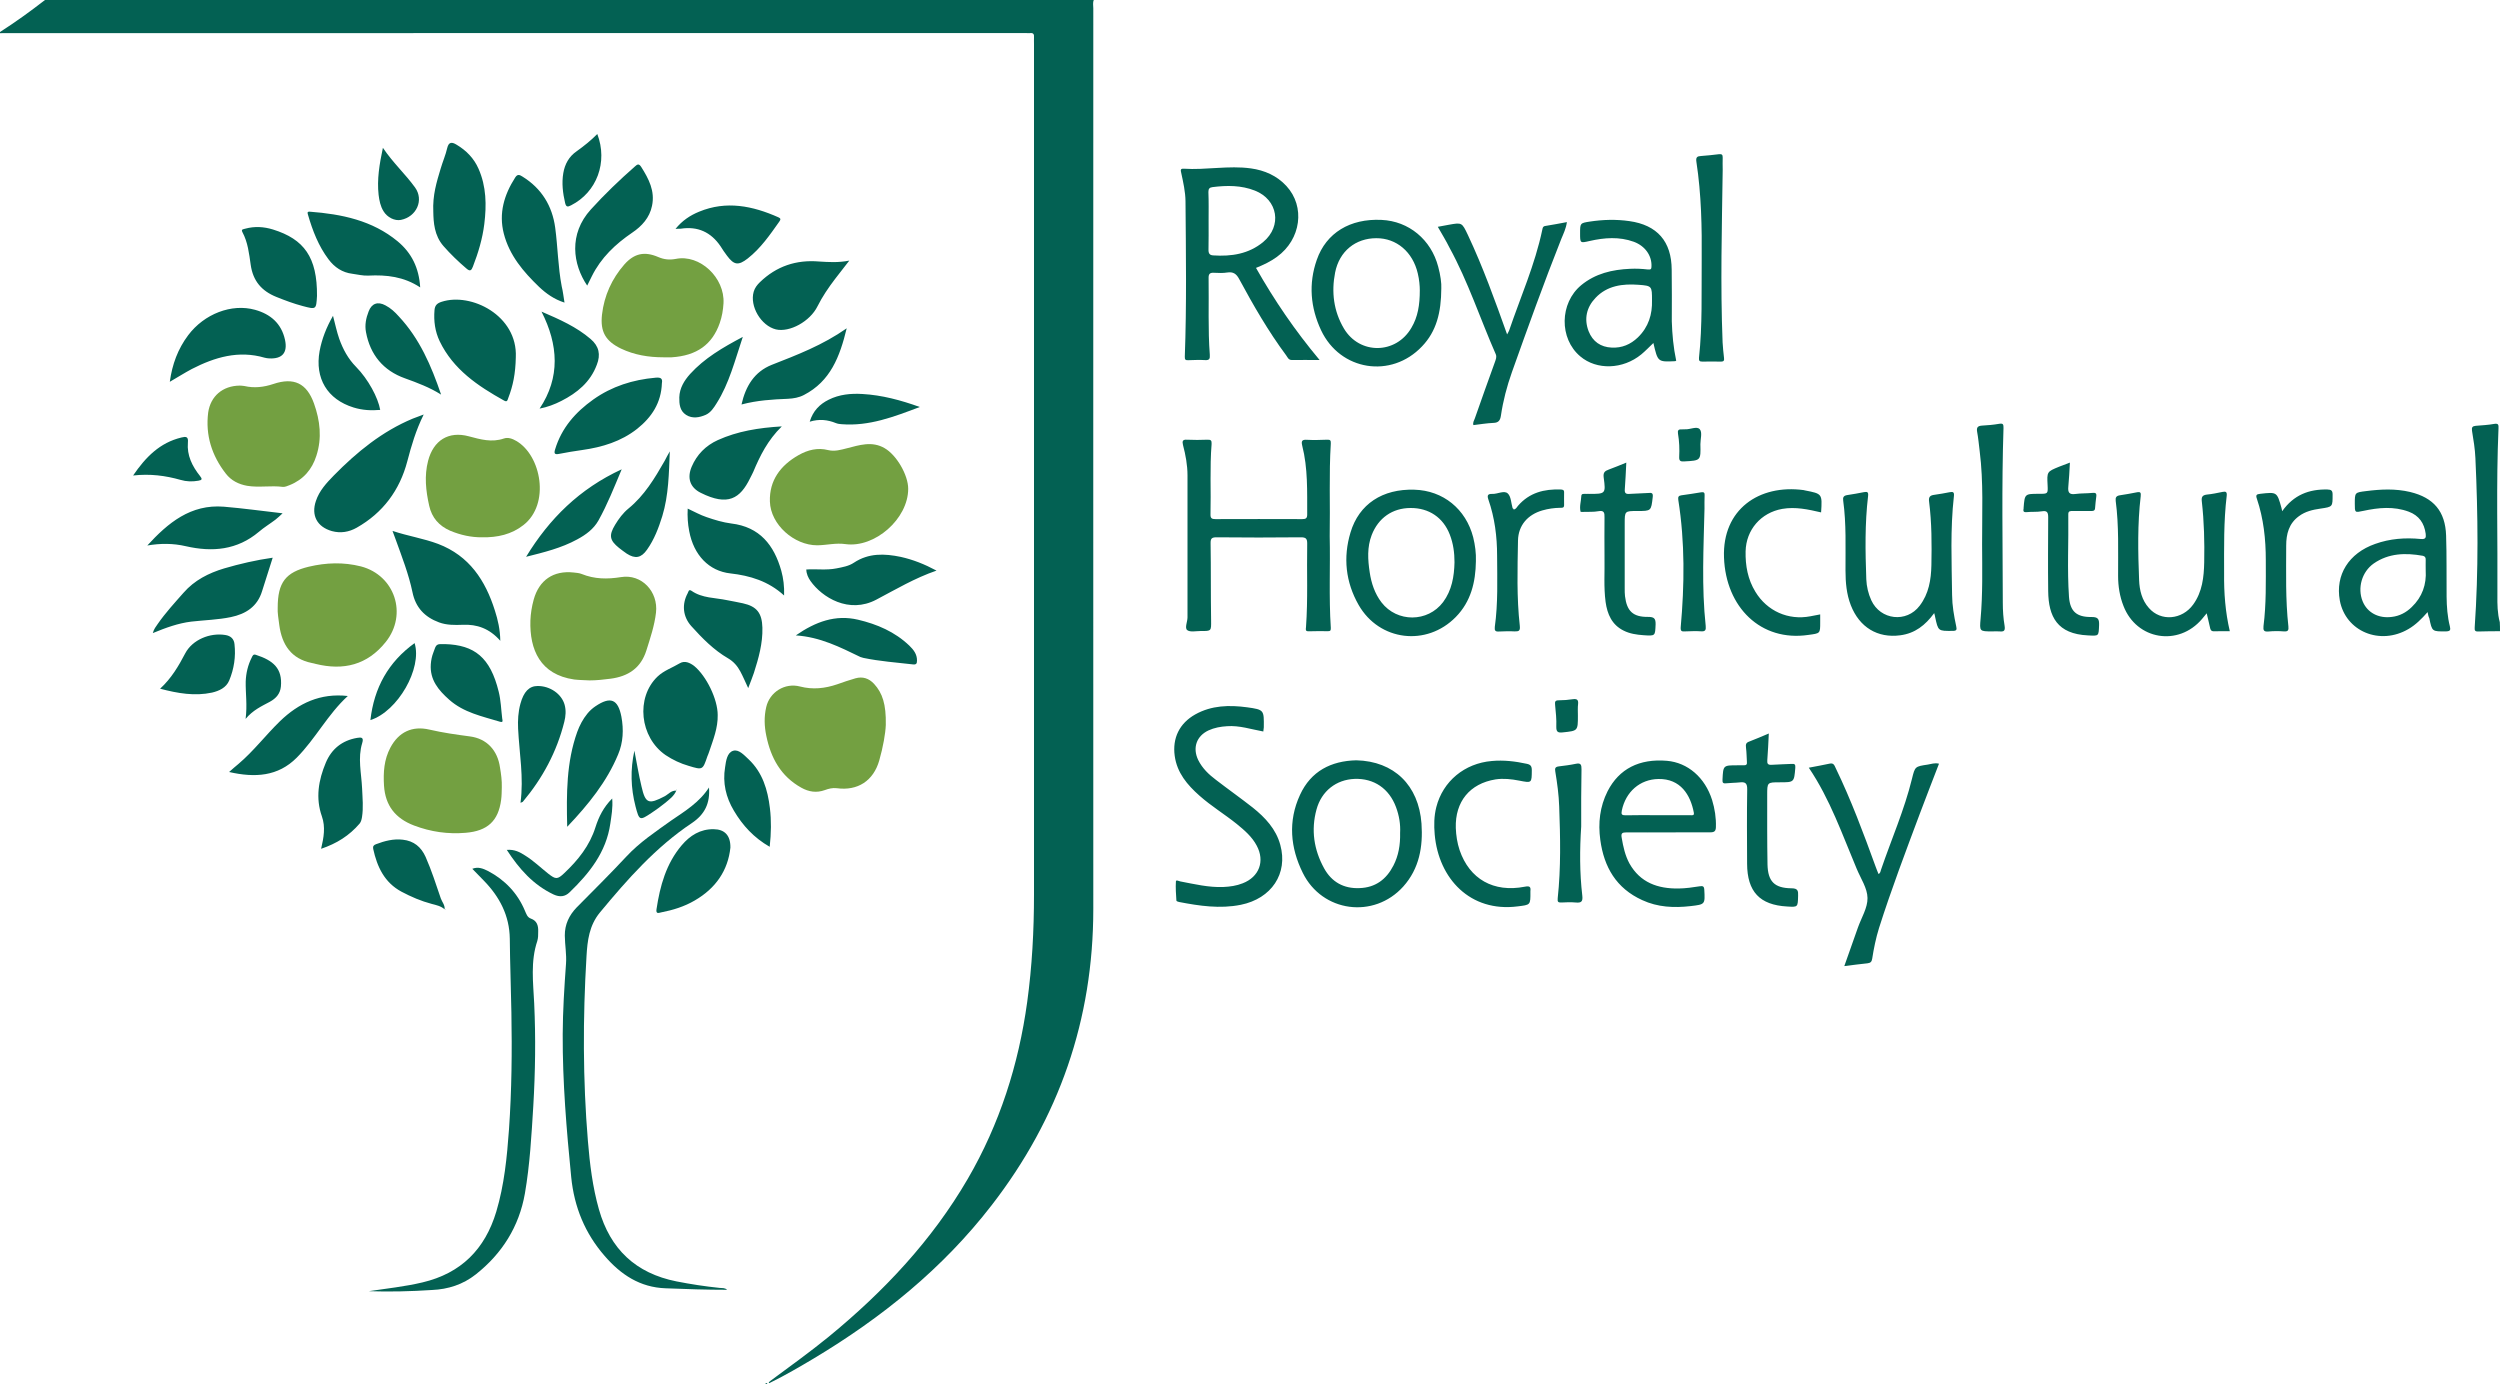
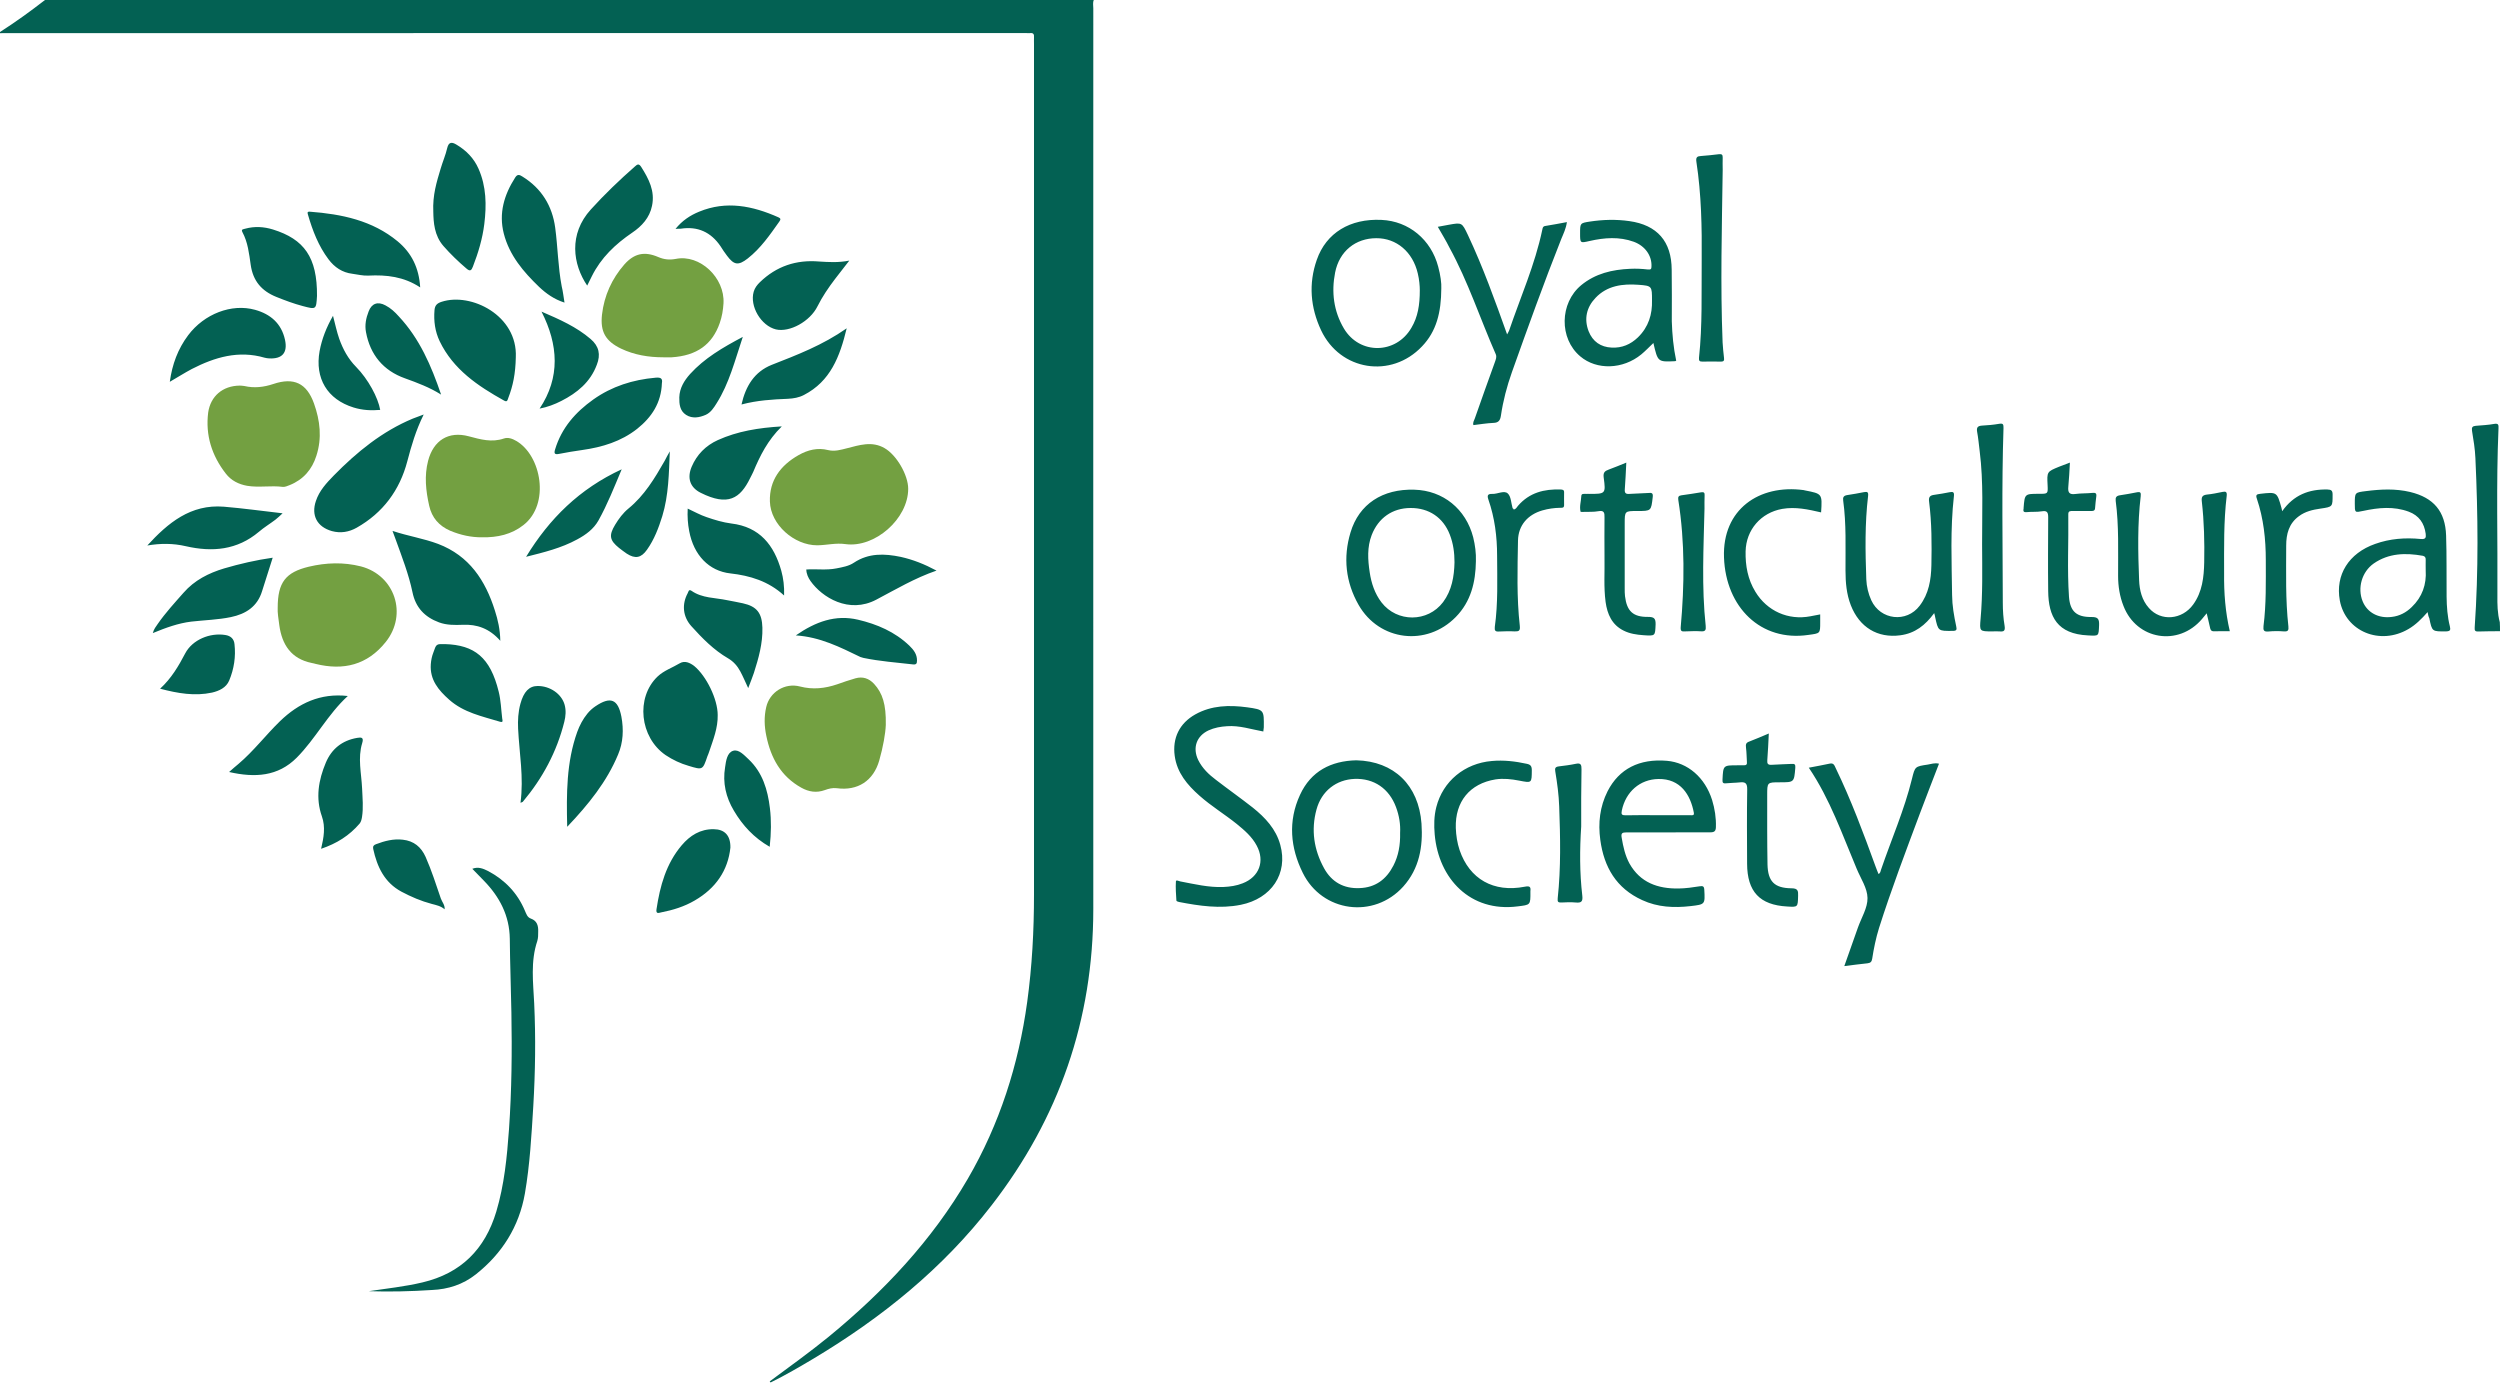
<svg xmlns="http://www.w3.org/2000/svg" version="1.1" id="Laag_1" x="0px" y="0px" viewBox="0 0 2500 1384.1" style="enable-background:new 0 0 2500 1384.1;" xml:space="preserve">
  <style type="text/css"> .st0{fill:#036153;} .st1{fill:#73A041;} </style>
  <path class="st0" d="M769.7,1381.4c19.9-14.8,40.1-29.2,59.3-44.9c54.8-45,102.9-96,138.8-157.7c31.9-54.9,50.8-114.2,59.4-176.8 c4.9-35.7,6.8-71.6,6.8-107.5V44.3c0-2.3-0.1-4.7,0-7.1c0.3-3-0.8-4.5-3.9-4.1c-1.1,0.1-2.2,0-3.3,0H4.5c-1.5,0-3,0.1-4.5,0.1v-1.2 C15.5,22.1,30.4,11.3,45,0h1048.8c-1.2,2.7-0.5,5.6-0.5,8.3c0,300.2-0.1,600.4,0,900.7c0,110.5-34.2,209.1-101.7,296.3 c-48.8,63.2-109.8,112.4-177.9,153.2c-14.1,8.4-28.3,16.7-43.1,24C770.4,1382.2,770.1,1381.8,769.7,1381.4L769.7,1381.4z M2500,631.2c-7.3,0.1-14.5,0-21.8,0.3c-3.3,0.1-3.7-1.1-3.5-4.2c3.9-56.4,3.3-112.8,0.7-169.2c-0.4-9.2-1.9-18.3-3.4-27.4 c-0.5-3.4,0.5-4.6,3.8-4.9c6.2-0.5,12.3-0.8,18.4-1.9c4.2-0.7,4.5,0.9,4.3,4.5c-2.4,55.6-0.7,111.2-1.1,166.8 c-0.1,9.1,0,18.2,2.4,27C2500,625.2,2500,628.2,2500,631.2L2500,631.2z" />
-   <path class="st1" d="M589.5,680.4c-5.2-0.3-10.3-0.3-15.3-0.9c-34-4.9-44.7-29.8-43.8-59c0.3-7.1,1.4-14,3.3-20.9 c5.4-19.5,19.7-29.3,39.9-27.1c2.7,0.3,5.7,0.5,8.1,1.5c12.9,5.2,25.6,5.3,39.3,3.1c20.7-3.4,37.4,14.6,35,35.5 c-1.5,13-5.7,25.4-9.6,37.8c-5.6,17.8-18.3,26-35.8,28.3C603.6,679.6,596.7,680.4,589.5,680.4L589.5,680.4z" />
-   <path class="st0" d="M709,787.5c1.2,15.7-4.2,26.8-16.9,35.4c-36.2,24.1-64.7,56.4-92.2,89.6c-10.7,13-12.5,28.1-13.4,43.8 c-3.7,61.6-3.7,123.3,1.4,184.7c1.9,23.1,4.7,46,11,68.3c11.3,39.9,36.9,64,77.6,72.1c14.2,2.8,28.6,5,43.1,6.5 c2.4,0.3,5.2-0.3,7.5,1.9c-20.7,0-41.1-0.7-61.4-1.5c-25.8-0.9-44.9-13.7-61-32.3c-19.7-22.6-30.5-48.9-33.5-78.9 c-4.7-47.5-8.7-95-8.5-142.8c0.1-23.6,1.6-47,3.3-70.5c0.7-9.5-1.1-18.7-1.2-28.2c-0.1-11.1,4.3-20.3,11.8-28.1 c16.7-16.9,33.6-33.6,49.8-51c13.2-14.2,29.3-24.9,45-36.1C685,811.1,699.4,802.4,709,787.5L709,787.5z" />
  <path class="st1" d="M908.2,488.8c0,30-33.4,59.4-62.8,55.3c-9.5-1.4-18.7,1.1-28.2,1.2c-23.1,0-46.6-20.7-47.3-43.7 c-0.7-21.3,10.7-36.3,28.7-46.5c9.2-5.2,19-7.7,29.6-5c6.5,1.6,12.7-0.3,19-1.9c6-1.5,11.9-3.3,18.2-3.9c6.8-0.7,13.3,0.4,19.1,3.8 C896.5,454.9,908.2,475,908.2,488.8L908.2,488.8z M885.8,724.9c-0.3,8.4-2.7,22.1-6.5,35.4c-5.8,20.6-21.7,30.8-42.6,27.9 c-4.2-0.5-8.1,0.5-11.9,1.9c-8.3,3-16,1.8-23.5-2.4c-20.5-11.4-30.5-29.8-35-51.9c-2-9.5-2.3-19.1-0.1-28.6 c3.4-15.1,18.7-24.7,33.8-20.7c12.7,3.3,24.9,2,37.2-2.2c6.1-2.2,12.1-4.2,18.3-6c7.2-2,13.4,0,18.6,5.6 C882.4,693,886.2,704.1,885.8,724.9L885.8,724.9z" />
-   <path class="st0" d="M1256,267.9c18.3,32.3,38.9,62.6,63.6,92.1c-10.4,0-19.1-0.1-27.8,0c-3.4,0-4.2-2.7-5.6-4.6 c-17.9-24.1-32.8-50-47-76.3c-2.8-5.3-6-7.5-11.9-6.6c-4.2,0.7-8.5,0.5-12.9,0.3c-4.3-0.3-6,0.8-5.8,5.6c0.4,25.5-0.7,51,1.2,76.3 c0.3,4.1-0.4,5.7-4.9,5.4c-5.6-0.4-11.1,0-16.7,0.1c-2.6,0.1-3.5-0.4-3.4-3.5c1.9-51.8,1.1-103.6,0.7-155.4 c-0.1-9.6-2.3-19.1-4.3-28.5c-0.5-2.3-1.1-4.3,2.4-4.1c22.4,1.5,44.9-3.4,67.3-0.3c13.7,1.9,26,7.3,35.5,17.6 c19.1,20.7,14.6,53.4-9.4,70.8C1270.5,261.6,1263.4,264.9,1256,267.9L1256,267.9z M1208.6,220.7c0,9.6,0.1,19.3-0.1,28.9 c-0.1,3.8,1.1,5.6,4.7,5.8c18.2,1.2,35.5-1.4,50-13.4c19.1-15.9,14.8-42.3-8.3-51.4c-13.7-5.4-27.9-5.3-42.3-3.5 c-3.1,0.4-4.2,1.6-4.2,4.9C1208.8,201.5,1208.6,211.1,1208.6,220.7L1208.6,220.7z M1329.7,536.4c0.7,29.7-0.9,60.6,1.1,91.4 c0.1,2.6-0.3,3.4-2.8,3.4c-6.4-0.1-12.9-0.1-19.3,0.1c-3.8,0.1-2.8-2.2-2.7-4.2c2-27.8,0.7-55.6,1.2-83.4c0.1-5.2-1.5-6.4-6.4-6.4 c-28.1,0.3-56.1,0.3-84.2,0c-4.9,0-6.1,1.2-6,6.1c0.4,25.6,0.1,51.4,0.5,77c0.1,10.6,0.4,10.7-10.3,10.6c-4.6,0-10.7,1.4-13.6-0.9 c-2.7-2.2,0.3-8.4,0.3-12.7v-142c0-10.3-1.9-20.5-4.5-30.4c-0.9-3.7-0.5-5.6,3.9-5.3c6.8,0.3,13.7,0.3,20.6,0 c3.3-0.1,4.3,0.7,4.1,4.3c-1.9,23.5-0.5,47-1.1,70.6c-0.1,3.9,1.6,4.5,5,4.5c28.9-0.1,57.8-0.1,86.8,0c3.5,0,4.9-0.8,4.9-4.6 c-0.1-23.1,0.8-46.2-5-68.9c-1.2-5,0.1-6.1,5-5.8c6.6,0.4,13.3,0.1,19.9-0.1c3-0.1,3.9,0.5,3.7,3.9 C1328.9,474.2,1330.3,504.8,1329.7,536.4L1329.7,536.4z" />
-   <path class="st1" d="M501.8,787.4c-0.1,4.3-0.1,8.5-0.7,12.7c-2.8,20.9-13.6,30.9-35.4,32.7c-17.8,1.5-34.8-0.9-51.7-7.3 c-18.6-7.1-28.7-19.8-30-39.9c-0.8-13.2,0-26,6.4-38c8.3-15.6,21.8-22,39-18c13.3,3.1,26.8,5,40.4,6.8c17.1,2.2,27.8,14,30.2,31.1 C501.1,774.1,502,780.6,501.8,787.4L501.8,787.4z" />
  <path class="st0" d="M368.7,1291.2c18-2.7,36.2-4.6,53.8-8.8c38.5-9.1,62.5-33.1,73.8-70.8c8-26.8,10.7-54.5,12.7-82.3 c2.7-38.9,3.1-77.8,2.4-116.7c-0.4-24.5-1.4-49.2-1.6-73.8c-0.3-23.2-10.2-42-26-58.2c-3.8-3.8-7.5-7.6-11.5-11.8 c6-2.4,11.1-0.1,15.9,2.3c16.8,8.9,29.3,22,36.7,39.6c1.4,3.1,2.3,6.6,6,7.9c6.2,2.2,7.5,7.2,7.3,12.9c0,3.3,0,6.6-0.9,9.5 c-6.9,20.5-4.1,41.5-3.1,62.4c1.6,34.3,1.1,68.5-0.9,102.6c-1.8,29.3-3.4,58.6-8.4,87.5c-5.8,33.1-22.8,60.1-49.1,80.9 c-12.9,10.2-27.7,14.9-43.9,15.6C410.6,1291.4,389.5,1291.9,368.7,1291.2z" />
  <path class="st1" d="M663.3,357.3c-14.6,0-28.9-2.3-42.3-8.7c-15.5-7.5-20.9-16.9-19-34c2.2-19,9.8-35.8,22.4-50.2 c9.9-11.1,20.2-13.3,34-7.3c5.7,2.4,11,3,17.4,1.8c24-4.9,49.2,18.8,47.7,44.5c-0.4,6.6-1.5,13.2-3.7,19.5 c-7.5,21.7-23.1,32.8-48.1,34.4C668.9,357.4,666.2,357.3,663.3,357.3L663.3,357.3z M277.7,607.8c0-25.4,7.9-35.5,31.1-41.1 c17.4-4.1,34.7-4.7,52.1-0.3c34,8.9,46.9,47.9,24.9,75.5c-18.4,23.1-42.3,28.9-70.2,22c-1.2-0.3-2.4-0.7-3.8-0.9 c-20.6-4.2-29.8-18.2-32.5-37.8C278.5,619,277.4,612.6,277.7,607.8L277.7,607.8z M239.7,385.6c0.7,0.1,2.7,0,4.6,0.4 c9.9,2.3,19.4,1.2,29-2c20.5-6.9,33.4-0.9,40.7,19.5c6.1,17.1,8.1,34.6,2.4,52.2c-4.3,13.7-13,23.9-26.7,29.4 c-2.2,0.8-4.6,2-6.8,1.8c-11.9-1.6-23.9,0.9-35.8-1.1c-8.4-1.5-15.9-5.2-21.3-12.2c-14-18-20.5-38.4-17.6-61.2 C210.6,396.2,222.6,385.8,239.7,385.6z M482,537.3c-10.7,0.1-21.4-2.2-31.9-6.6c-11.1-4.9-18.2-12.9-20.9-24.9 c-3.4-15.1-5-30-1.1-45c5.3-20.3,20.3-30,40.7-24.5c11.7,3.1,22.9,6.4,35.1,2.2c4.1-1.4,8.4,0.1,12.3,2.4 c25.1,14.4,34.2,63.2,7.2,84.2C511.6,534.4,497.5,537.6,482,537.3L482,537.3z" />
  <g>
    <path class="st0" d="M1676.2,360.7c-0.8,0.4-0.9,0.5-1.2,0.5c-17.2,0.8-17.2,0.8-21.6-18.2c-4.1,3.9-7.9,7.9-12.1,11.4 c-18.4,15.1-44.6,15.9-61,2c-21.3-17.9-20.7-53.3,0.9-71.2c14.2-11.7,31-15.6,48.9-16.4c6-0.3,11.9,0,17.9,0.7 c3.3,0.3,3.4-0.8,3.5-3.4c0.3-10.6-6.4-20.1-17.6-24.3c-14.6-5.3-29.4-4.2-44.3-0.8c-9.5,2.2-9.5,2.2-9.5-7.6 c0-10.2,0-10.3,9.6-11.8c13.2-2,26.3-2.4,39.6-0.5c27.9,3.9,42.3,20.3,42.4,48.7c0.1,17.1,0.3,34.3,0.1,51.4 C1672.2,334.4,1673.4,347.5,1676.2,360.7L1676.2,360.7z M1652,300.3c0-14.1,0-14.5-13.3-15.5c-16-1.2-31.6,0.7-43.3,13.2 c-8.9,9.4-11.5,20.9-6.8,33.2c4.1,10.4,12.1,15.9,23.1,16.4c10.2,0.5,18.8-3.1,26.2-10.2C1648.6,327,1652.4,314.2,1652,300.3 L1652,300.3z M2427.6,612.1c-6.1,6.9-11.9,12.7-19.1,16.9c-28.5,16.8-63,2.4-68.7-28.6c-4.6-25.5,8.9-47.2,35.4-56.5 c14.8-5.3,30.1-6.4,45.6-4.9c4.7,0.4,5.4-1.2,4.9-5.2c-1.4-10.7-6.8-18.3-16.9-22.1c-15.1-5.6-30.2-4.1-45.6-0.8 c-8.4,1.8-8.4,1.9-8.4-7.1c0-11.4,0-11.3,11.3-12.7c14.8-1.9,29.4-2.6,44.1,0.9c23.5,5.7,35.1,19.4,35.9,43.5 c0.7,20.3,0.3,40.7,0.5,61c0.1,10,0.8,20.1,3.3,30c0.8,3.5,0.4,4.7-3.7,4.9c-14.1,0.1-14.1,0.4-16.9-13.2 C2428.4,616.4,2428.1,614.8,2427.6,612.1z M2425.7,570.4c0-4.1-0.1-7.3,0-10.4c0.1-2.2-0.5-3.7-2.8-4.2 c-17.4-3.1-34.2-2.7-49.2,7.7c-11.9,8.4-16.4,24.5-11.1,37.7c4.6,11.4,15.9,17.5,29.3,15.7c7.6-0.9,14.2-4.3,19.8-9.8 C2422.3,597,2426.6,584.3,2425.7,570.4z M1263.3,731.5c-12.2-2.2-23.9-6.2-36.2-5.3c-6.5,0.4-12.7,1.5-18.6,4.2 c-12.1,5.7-16.1,17.5-10.3,29.6c4.1,8.3,10.6,14.5,17.8,19.9c12.2,9.4,24.8,18.3,36.9,27.8c12.3,9.9,23.1,21.3,27.4,37.2 c7.9,28.7-8.8,53.7-39.5,59.9c-20.9,4.2-41.4,1.1-61.7-2.8c-0.9-0.1-2.7-0.8-2.7-1.4c-0.4-6.4-0.9-12.7-0.5-19.1 c0.1-2,2.8-0.4,4.3-0.1c14.2,2.7,28.5,6.2,43.1,5.6c6.6-0.3,13.2-1.2,19.4-3.7c16.5-6.4,22.4-22.1,14-37.7 c-4.7-8.9-12.2-15.3-19.9-21.6c-12.2-9.8-25.6-17.9-37.3-28.3c-12.2-10.8-22.5-22.9-24.8-39.9c-2.4-17.6,4.7-32.5,20.6-41.4 c16.3-9.1,33.9-9.5,51.8-7.1c17.1,2.4,16.9,2.7,16.7,20.1C1263.6,728.8,1263.4,730,1263.3,731.5L1263.3,731.5z M1441.3,288.4 c-0.1,24.1-4.9,43-19.3,58c-30.8,32.5-81.8,24.4-100.9-16.1c-10.7-22.8-12.7-46.6-4.3-70.5c9.4-27,33.4-41.4,64.7-39.9 c27.3,1.2,49.6,19.7,56.7,46.8C1440.5,275.1,1441.6,283.5,1441.3,288.4L1441.3,288.4z M1419.8,290.3c0-4.2-0.5-10.6-2-16.8 c-5-21.6-21.3-35.4-41.5-35.3c-20.6,0-37,12.9-41.2,34.4c-3.8,19.4-1.5,38.5,8.8,55.9c15.7,26.4,52.1,25.9,67.5-0.7 C1417.9,316.9,1419.8,304.9,1419.8,290.3z M1475.9,561.3c-0.3,20.9-5,40.3-20.1,55.7c-29.2,29.8-76.5,24.1-97.2-12.1 c-13-22.8-15.6-47.5-8.1-72.4c8.5-28.5,32.1-43.8,63.9-42.8c28.7,0.8,51.5,19.3,58.8,47.6C1475.1,545.1,1476.2,553.1,1475.9,561.3 L1475.9,561.3z M1454.5,562.3c0-9.5-1.2-18.7-4.7-27.7c-6.6-17.1-20.9-26.7-39.2-26.6c-18.2,0-32.3,10-38.9,27 c-4.7,12.2-3.9,24.8-2,37.3c1.6,10.8,5,21.2,11.8,30.1c15.6,20.2,46.2,20.1,61.6-0.3C1451.8,590.4,1454.2,576.5,1454.5,562.3z M1356.3,760.3c37.7,0.9,62.4,24.9,65.2,63.3c1.6,23.1-2.2,45-18.2,62.9c-29.4,32.7-81.1,25.8-100.5-13.6 c-12.5-25.2-14.9-51.8-2.8-78C1310.9,771.1,1331.1,760.9,1356.3,760.3L1356.3,760.3z M1400.1,832.9c0.5-8.4-0.9-17.2-4.1-25.8 c-6.9-18.6-22.1-28.9-41.4-28.2c-18.3,0.7-33.1,12.1-38.1,30.6c-5.6,20.5-2.6,40.3,7.6,58.8c7.5,13.7,19.7,20.5,35.4,19.8 c15.9-0.5,26.8-8.7,33.9-22.5C1398.5,855.7,1400.4,844.9,1400.1,832.9z M1668.2,832.4c-14,0-27.8,0.1-41.8,0 c-4.1,0-5.6,0.7-4.7,5.4c1.5,8.9,3.4,17.6,7.7,25.6c10.8,19.3,28.5,25.4,49.2,25.1c7.1-0.1,14.1-1.1,21-2.2 c3.3-0.5,4.5-0.1,4.7,3.5c0.8,14.6,0.9,14.6-13.7,16.3c-16.5,1.9-32.9,1.2-48.4-6c-25.9-11.8-38.2-32.9-41.9-60.2 c-2.3-16.9-0.5-33.2,7.3-48.7c11.5-22.4,31.7-32.7,59.3-30.4c20.9,1.8,38.1,16.7,45.2,39.2c2.7,8.8,4.1,17.9,3.8,27.1 c-0.1,3.8-1.4,5.2-5.3,5.2C1696.5,832.2,1682.3,832.4,1668.2,832.4L1668.2,832.4z M1657.6,815.2h32.7c1.8,0,4.2,0.7,3.5-2.7 c-3.3-17.5-13.2-33.9-35.4-33.5c-18.4,0.3-32.7,12.7-36.6,31.6c-0.8,3.9,0.1,4.7,3.8,4.7C1636.3,815,1647,815.2,1657.6,815.2z M1934.2,613.1c-8.9,12.2-19.3,20.3-34,22.2c-22.6,3-40.8-8-49.4-30.1c-4.3-11.1-5.3-22.8-5.3-34.7c-0.1-23.3,0.9-46.6-2.3-69.8 c-0.5-3.4,0.4-5,3.9-5.6c5.7-0.8,11.4-1.9,17.1-3c3.1-0.5,4.3-0.1,3.9,3.8c-3.3,27.7-2.8,55.5-1.8,83.4c0.3,7.3,2,14.4,5,21 c9.1,19.8,35.3,22.8,48.4,5.4c9.1-11.9,11.4-26,11.7-40.5c0.4-21.2,0.4-42.4-2.3-63.5c-0.7-4.9,1.1-6.4,5.4-6.9 c5-0.7,10.2-1.6,15.2-2.6c3.5-0.7,4.7,0,4.2,4.1c-3.7,32.8-2.2,65.8-1.8,98.7c0.1,10.6,1.9,20.9,4.1,31.2c0.7,3.3,0.7,4.7-3.5,4.7 c-14.6,0.1-14.5,0.4-17.6-14.1C1935.1,616.1,1934.7,615.2,1934.2,613.1L1934.2,613.1z M2229.8,631.2c-5.4,0-10.6-0.1-15.7,0.1 c-3,0.1-3.7-1.6-4.1-3.8c-1.1-4.5-2-9.1-3.3-14.2c-1.8,2.2-3.3,3.9-4.7,5.7c-23.6,27.8-65.4,20.9-78.5-13 c-3.8-9.6-5.4-19.8-5.4-30.1c-0.1-24.9,0.9-50-2.4-75c-0.4-3.4,0.5-5,4.1-5.6c5.7-0.8,11.4-1.9,17.1-3c3.5-0.7,4.2,0.3,3.8,3.9 c-3.3,27.9-2.7,55.9-1.6,83.9c0.4,10.2,2.8,20.1,9.8,27.9c11.9,13.7,33.2,11.9,44.3-3.5c9.1-12.6,10.7-27.3,11-42.2 c0.4-20.3-0.1-40.7-2.4-60.9c-0.5-4.2,0.4-6.2,4.9-6.8c5.3-0.5,10.6-1.6,15.9-2.7c3.3-0.7,4.5,0.1,4.1,3.9 c-3.1,25.8-2.6,51.7-2.6,77.6C2223.9,592.9,2225.3,611.9,2229.8,631.2L2229.8,631.2z M1437.8,226.8c4.2-0.8,7.6-1.4,10.8-2 c13.4-2.4,13.3-2.4,19.3,10.2c15.1,32.1,27.1,65.5,39.2,99.4c0.8-1.6,1.6-2.6,2-3.8c11.4-33.5,25.9-66,33.2-100.9 c0.4-1.8,0.5-3.3,2.8-3.7c7.1-1.2,14.2-2.4,21.8-3.9c-0.9,6.5-3.5,11.7-5.6,16.8c-17.5,44.1-33.5,88.7-49.4,133.3 c-5,14.1-8.8,28.6-11,43.5c-0.7,4.6-2.3,7.1-7.6,7.2c-6.5,0.3-13.2,1.4-19.9,2.2c-0.8-2.6,0.7-4.6,1.4-6.6 c6.6-19,13.4-37.8,20.2-56.7c0.8-2.4,1.9-4.7,0.8-7.5c-15.6-35.5-27.7-72.7-46.4-106.8C1446.1,240.8,1442,234.2,1437.8,226.8 L1437.8,226.8z M1808.8,767.7c7.6-1.5,14.4-2.6,21-4.1c3.9-0.8,4.6,1.8,5.8,4.3c15.5,32,27.8,65.1,39.9,98.4c0.9,2.6,2,5.2,3,7.7 c2-0.9,2-2.8,2.6-4.5c10.3-30.2,23.3-59.7,30.9-90.8c3-12.2,3-12.2,15.7-14.1c3.5-0.5,6.9-2,11.3-0.9 c-6.4,16.7-12.9,33.2-19.1,49.8c-14.2,38-28.6,75.9-40.9,114.6c-3.1,10-5.2,20.3-6.8,30.6c-0.5,3.1-1.6,4.2-4.7,4.6 c-7.5,0.7-14.8,1.8-23.2,2.8c4.7-13.4,9.1-26,13.6-38.5c3.5-9.9,9.8-19.8,9.6-29.6c-0.1-9.8-6.8-19.5-10.8-29.2 C1842.3,834.7,1830.2,799.4,1808.8,767.7L1808.8,767.7z M423.7,414.5c-7.9,16-12.3,31.2-16.4,46.8c-7.6,28.9-24.3,51.5-50.6,66.4 c-7.6,4.3-16,5.8-24.8,3.4c-14.8-4.2-20.9-15.7-16-30.1c3.4-10.3,10.6-18,17.9-25.5c23.1-23.5,48.3-44.1,79-56.9 C416,417.3,419.2,416.3,423.7,414.5L423.7,414.5z M500.3,640.8c-10.8-12.3-23.3-16.7-37.7-16c-7.9,0.3-15.9,0.4-23.5-2.4 c-14.4-5.3-23.5-14.9-26.6-30.1c-3.8-18.2-10.6-35.5-16.9-53c-0.9-2.6-1.9-5-3.1-8.4c15.6,5.2,30.9,7.5,45.6,13 c31.2,11.9,47.3,36.5,56.8,66.7C497.9,619.9,500.1,629.4,500.3,640.8L500.3,640.8z M717.7,715c0.3,12.9-4.5,24.7-8.5,36.6 c-0.5,1.6-1.2,3.3-1.8,4.7c-4.7,13.8-4.7,13.8-18.6,9.6c-8.3-2.4-16-6-23.2-10.8c-25.9-17.8-30-57.5-8.1-78.5 c6.4-6.1,14.9-8.9,22.4-13.4c4.9-2.8,9.9-0.5,14.2,2.7C706.4,676,717.7,699.2,717.7,715L717.7,715z M515.8,357.4 c-0.3,16-2.8,28.5-7.5,40.5c-0.7,1.9-0.9,4.6-4.2,2.7c-26.2-14.6-50.8-31.1-64.4-59.3c-4.7-9.9-6.1-20.3-5.2-31.2 c0.4-4.6,2.4-6.8,7.1-8.3C471,292.2,517.8,315.4,515.8,357.4L515.8,357.4z M1455.8,828c0.3,7.5,1.4,14.9,3.8,22.1 c9.9,29,34,42.7,65.2,36.6c4.7-0.9,6.2-0.1,5.6,4.5v0.7c0.1,13.3,0.1,12.9-12.9,14.5c-47.2,6-78.9-27.7-82.8-71.9 c-0.8-9.2-0.7-18.4,1.6-27.4c6.6-25.9,28.3-43.8,55.5-46.1c11.9-1.1,23.5,0.3,35,2.8c3.8,0.8,5,2.4,5,6.4 c-0.1,13,0.1,12.9-12.7,10.4c-7.7-1.5-15.7-2.4-23.6-1.2C1469.8,783.6,1455,801.6,1455.8,828L1455.8,828z M1821.1,512.4 c-13-3-25.6-5.8-38.9-3.5c-21.3,3.8-36.1,20.9-36.6,42.4c-0.3,14.4,2.2,28.1,9.8,40.5c11.7,19.3,32.9,28.7,54.9,24.5 c3.1-0.5,6.2-1.2,9.9-1.9v7.9c0,11.4,0,11-11.7,12.6c-47.7,7.1-82.7-27.7-84.5-77.4c-1.8-48.1,35.1-73.4,79.7-67.4 c0.4,0,0.8,0.3,1.2,0.3C1822.3,493.8,1822.3,493.7,1821.1,512.4L1821.1,512.4z M433.3,211.9c-0.8-16.9,3.4-30,7.3-43.1 c2-6.9,5-13.7,6.6-20.7c1.5-6.5,4.9-6.1,9.2-3.5c9.8,5.8,17.5,13.6,22.1,24.1c7.9,17.8,8.1,36.5,5.8,55.3 c-1.8,14.6-6,28.7-11.4,42.6c-1.5,3.8-2.7,5.2-6.5,1.9c-8.1-6.9-15.9-14.4-22.9-22.4C434.2,235.5,433.5,222.2,433.3,211.9 L433.3,211.9z M1768.8,733.5c-0.5,9.6-0.8,18.2-1.5,26.6c-0.3,3.5,0.5,5,4.5,4.7c6.6-0.5,13.3-0.5,19.8-0.9 c3.3-0.3,3.9,0.7,3.7,3.9c-1.2,14.5-1.1,14.5-15.5,14.5c-12.6,0-12.6,0-12.6,12.7c0,23.2-0.1,46.2,0.3,69.4 c0.4,17.1,6.9,23.7,24,23.9c6.4,0,6.8,2.6,6.6,7.5c-0.3,11.4-0.1,11.4-11,10.7c-27.3-1.5-39.9-14.8-40-42.8 c-0.1-24.8-0.3-49.6,0.1-74.4c0.1-6.5-2.3-7.5-7.6-6.9c-4.5,0.5-8.9,0.4-13.4,0.9c-3.5,0.4-3.8-0.8-3.7-3.8 c0.7-14.2,0.7-14.2,14.9-14.2c2.2,0,4.3-0.1,6.4,0c2.7,0.1,3.4-1.1,3.1-3.5c-0.3-4.7-0.3-9.4-0.9-14.1c-0.4-3.3-0.1-5,3.4-6.2 C1755.7,739.1,1761.9,736.4,1768.8,733.5L1768.8,733.5z M1626.3,462.6c-0.5,9.4-0.8,18-1.5,26.7c-0.3,3.7,0.9,4.9,4.6,4.6 c6.2-0.5,12.3-0.4,18.6-0.9c3.7-0.4,5.3-0.1,4.7,4.3c-1.6,13.7-1.4,13.7-15.5,13.7c-12.5,0-12.5,0-12.5,12.7v64.8 c0,2.6,0,5.2,0.3,7.7c1.8,14.9,8,20.9,23.1,20.7c5.8,0,7.6,1.4,7.5,7.3c-0.5,11.9-0.1,11.8-12.2,11c-6.9-0.5-13.7-1.5-19.8-4.6 c-11.7-5.8-16.3-16.4-18-28.6c-2-14.9-0.8-30-1.1-44.9c-0.1-13.3-0.1-26.6,0-39.7c0.1-4.5-0.3-7.3-6.1-6.2 c-4.7,0.9-9.8,0.5-14.8,0.7c-1.1,0-2.8,0.1-3-0.1c-1.4-5.3,0.5-10.4,0.7-15.7c0.1-3.1,3.1-2,5.2-2.2c0.8-0.1,1.8,0,2.6,0 c16.4,0,16.8,0,14.6-16.3c-0.7-5.2,1.1-6.6,5.2-8.1C1614.6,467.5,1620,465.1,1626.3,462.6L1626.3,462.6z M2069.9,462.6 c-0.5,8.5-0.8,16.4-1.6,24.3c-0.5,5.4,0.9,7.9,6.9,7.1c5.7-0.8,11.5-0.5,17.2-1.1c3.1-0.3,4.3,0.3,3.9,3.5 c-0.5,3.8-0.9,7.6-1.2,11.5c-0.1,3.3-2.3,3.1-4.5,3.1h-18c-2.2,0-4.3-0.1-4.3,3.1c0.4,27.7-1.2,55.3,0.7,82.8 c1.1,14.6,7.7,20.2,22.2,20.1c6.8-0.1,8.1,1.9,7.9,8.1c-0.5,11.3-0.1,10.8-11,10.3c-30.8-1.4-39.6-18.7-39.9-44.2 c-0.3-24.7-0.1-49.2,0-73.9c0-5-1.1-6.9-6.4-6c-4.9,0.8-9.9,0.3-14.8,0.8c-3,0.3-4.1-0.4-3.4-3.4v-0.7c1.1-14.2,1.1-14.2,15.5-14.2 c8.9,0,8.9,0,8.5-8.7c-0.7-13.4-0.7-13.4,11.5-18.4C2062.7,465.3,2066.1,464.1,2069.9,462.6L2069.9,462.6z M564.5,302.6 c-10.3-3.3-18.2-8.9-25.4-15.7c-15.7-15.1-29.7-31.5-35.3-53.3c-5.2-20.3,0.3-38.8,11.4-56.1c2.4-3.8,4.6-2.6,7.3-0.9 c19.1,11.8,29.8,29.4,32.7,51.1c2.6,19.4,2.8,39.2,6.5,58.6C563,291.5,563.5,296.8,564.5,302.6L564.5,302.6z M420.2,287.4 c-16.4-10.8-33.6-12.7-51.8-11.8c-5.3,0.3-10.6-1.1-15.9-1.8c-10.2-1.2-18-6.5-24-14.5c-10-13.3-15.9-28.6-20.5-44.5 c-0.5-1.9-1.1-3.3,1.9-3.1c31.7,2.4,62.4,8.7,87.7,29.6C411.6,252.9,419,267.9,420.2,287.4z M169.8,381.8 c2.4-17.5,8.1-32.9,18.4-46.6c16-21.3,43.4-31.9,66.8-25.4c15.5,4.3,26.4,13.6,30,30c2.8,12.9-2.7,19.3-15.9,18.6 c-1.5-0.1-3-0.3-4.5-0.7c-26-7.6-49.8-0.5-72.8,11.3C184.5,372.9,177.6,377.3,169.8,381.8L169.8,381.8z M587.2,285.6 c-14.4-21.2-18.8-51.5,3.7-76.2c13.8-15.2,28.6-29.4,44.1-43c2.4-2.2,3.9-3,6.2,0.5c7.5,11.9,14,24.1,10.8,39 c-2.4,11.8-10.2,20.3-19.7,26.7c-16.9,11.5-31.3,25.1-40.5,43.7C590.4,279.3,588.9,282.2,587.2,285.6L587.2,285.6z M1992.4,631.4 c-13,0-12.9,0-11.8-12.7c2.2-24.8,1.6-49.6,1.5-74.4c-0.1-31.1,1.5-62.1-2.4-93c-0.8-6.5-1.4-13.2-2.6-19.7c-0.7-4.3,0.8-5.7,4.9-6 c5.7-0.3,11.5-0.8,17.2-1.8c4.2-0.7,4.3,0.8,4.3,4.3c-1.9,58.2-0.8,116.3-0.7,174.6c0,7.7,0.5,15.5,1.8,23.1c0.8,5.2-0.8,6-5.2,5.6 C1997.1,631.2,1994.7,631.4,1992.4,631.4L1992.4,631.4z M661.9,383.2c-0.7,19.7-10.2,34-24.7,45.6c-16.1,12.7-35,18.4-54.9,21.2 c-7.9,1.1-15.6,2.4-23.3,3.9c-4.3,0.8-5.2-0.3-3.9-4.5c6.5-21.6,20.5-37.3,38.2-49.9c18.6-13.2,39.6-19.8,62.2-21.8 C660.7,377.2,662.8,378.4,661.9,383.2L661.9,383.2z M1722.7,169.8c-0.8,57.5-2.4,115.1-0.1,172.6c0.3,5.2,0.8,10.2,1.4,15.3 c0.3,2.6,0.1,3.9-3.1,3.9c-6.2-0.1-12.5-0.1-18.6,0c-2.8,0-3.5-0.8-3.3-3.8c3.5-32.4,2.4-64.9,2.7-97.4c0.3-32.9-0.3-65.9-5.3-98.6 c-0.7-4.6,0.8-5.6,4.7-5.8c6-0.4,11.9-1.1,17.9-1.8c2.8-0.3,3.8,0.5,3.7,3.4C1722.5,161.6,1722.7,165.7,1722.7,169.8L1722.7,169.8z M272.7,557.7c-3.8,11.8-7.2,22.5-10.6,33.4c-4.7,15.5-16.3,22.9-31.2,26c-13,2.7-26.3,3-39.5,4.5c-13.2,1.6-25.5,6.1-38.6,11.5 c1.1-4.1,3.1-6.5,4.9-9.1c7.7-11.1,16.8-21,25.8-31.2c11-12.6,25.1-19.7,40.7-24.4C239.9,563.8,255.9,560.1,272.7,557.7 L272.7,557.7z M567.2,826.8c-0.8-33.4-0.8-64.5,10-94.8c2.4-6.6,5.7-12.9,10.2-18.4c2.3-2.8,5-5.3,8-7.3 c15.1-10.2,22.6-7.2,26,10.4c2.4,12.9,1.8,25.8-3.3,37.8C606.8,781.7,588.6,804.3,567.2,826.8L567.2,826.8z M784.1,595.5 c-15.7-14.4-34.2-19.9-53.8-22.1c-21.3-2.4-36.6-18.2-41.1-42.3c-1.4-7.2-1.9-14.4-1.5-22.5c6.5,3,12.5,6.4,18.8,8.5 c8.1,2.8,16.3,5.3,24.8,6.4c28.5,3.4,42.8,21.7,50,47.3C783.4,578.4,784.4,586.4,784.1,595.5L784.1,595.5z M849.3,260.6 c-5.4,6.9-9.9,12.6-14.2,18.3c-6.6,8.7-12.7,17.6-17.6,27.4c-7.5,15.2-27.9,26.3-41.6,23.1c-14.9-3.7-26.4-23.2-22.2-37.7 c1.1-3.8,3.4-6.8,6.2-9.5c16.5-16,36.3-22.6,59.1-20.7C828.6,262.1,838.2,262.8,849.3,260.6L849.3,260.6z M748.2,688.1 c-3-6.4-5.2-11.7-7.9-16.7c-2.8-5.3-6.8-9.9-12.1-13c-14.5-8.4-26-20.2-37-32.4c-8.4-9.5-9.5-21.7-3.5-32.8 c0.8-1.4,0.9-4.3,3.8-2.4c10.7,7.5,23.6,6.8,35.7,9.4c5.3,1.1,10.6,1.9,15.7,3.1c14,3.1,19.1,9.8,19.5,24.4 c0.4,15.7-3.8,30.5-8.5,45.2C752.3,677.7,750.4,682.3,748.2,688.1z M317,295.9c-0.8,13.7-0.8,13.7-14.1,10.2 c-9.1-2.4-17.9-5.7-26.6-9.2c-14.8-6-23.3-16-25.6-32.1c-1.6-11.1-2.8-22.5-8.3-32.7c-1.6-3.1,1.2-2.8,2.8-3.4 c9.4-2.6,18.7-2,27.8,0.8C304.1,239.2,317.3,257.2,317,295.9z M2282.2,511.2c11.5-16.3,26.8-22.1,45.2-21.7c3.9,0.1,5.2,1.1,5.2,5 c0,12.3,0.3,12.3-12.1,14.1c-7.7,1.1-15.2,2.8-21.6,7.6c-10,7.3-12.7,17.8-12.7,29.4c0,27-0.8,54,2.2,80.8c0.4,3.9-0.4,5.3-4.5,5 c-5.2-0.4-10.3-0.4-15.5,0.1c-4.6,0.4-5.3-1.2-4.9-5.4c2.8-22,2.3-43.9,2.3-66c0-20.9-2.2-41.4-8.9-61.3c-1.4-3.9-0.3-4.6,3.4-5 c16.7-1.9,16.7-1.9,21.2,14.2C2281.6,508.6,2281.7,509.1,2282.2,511.2L2282.2,511.2z M1513.7,509.5c2.4-0.3,3.1-2.4,4.3-3.7 c11.4-13.2,26.2-16.9,42.7-16.3c1.9,0.1,3.4,0.3,3.4,2.7c0,4.3-0.1,8.5,0,12.9c0,3.1-2,2.6-3.9,2.7c-6,0.1-11.9,0.9-17.8,2.6 c-14.6,4.2-24.1,14.9-24.4,30.1c-0.5,28.5-1.4,56.9,1.8,85.3c0.5,5-0.8,5.7-5.2,5.6c-5.2-0.3-10.3-0.1-15.5,0.1 c-3.8,0.3-4.7-0.9-4.3-4.6c3.3-23.6,2.4-47.5,2.3-71.2c0-19.1-2.4-38-8.7-56.1c-1.4-4.1-0.8-5.8,3.8-5.7c5.3,0.3,11.8-3.8,15.5-0.5 c3.4,3,3.4,9.8,4.9,14.8C1513.2,508.5,1513.6,509,1513.7,509.5L1513.7,509.5z M936.5,570.6c-21.8,7.5-40.7,18.8-60.1,29 c-27.5,14.6-54.4-2.3-65.9-18.6c-2.3-3.3-4.1-7.1-4.2-11.5c10-0.7,20.1,0.9,30.1-1.1c6.1-1.2,12.5-2.3,17.5-5.7 c14.8-9.8,30.6-9.2,46.9-5.8C912.9,559.6,924.4,564.1,936.5,570.6z M781.8,426.4c-14.1,13.8-21.8,29.4-28.6,45.6 c-0.9,2.2-2.2,4.2-3.1,6.2c-9.9,20.3-22.1,28.3-49.4,14.6c-10.8-5.4-13.7-14.8-9.1-25.9c5.2-12.3,14.1-21.3,26.2-26.8 C737.5,431.2,758.5,427.8,781.8,426.4L781.8,426.4z M730.4,847.6c-2.4,22.8-14.6,40.7-35.7,52.9c-10.4,6.1-21.8,9.6-33.6,11.9 c-2,0.4-5.4,2-4.6-3.1c3.5-23.3,9.6-45.6,25.2-64c8.3-9.8,18.6-16.3,32-16.1C724.6,829.3,730.6,835.4,730.4,847.6L730.4,847.6z M445,644.1c29.4,0.9,45.3,13.2,53.7,47.6c2.2,8.7,2.4,17.8,3.5,26.7c0.1,1.5,1.6,4.5-2.3,3.3c-17.8-5.4-36.2-9.1-50.7-22 c-10.7-9.5-19.5-19.9-18.4-35.5c0.3-4.1,1.1-8,2.6-11.8C436.3,643.9,436.3,643.9,445,644.1L445,644.1z M321.1,848.8 c2.7-11.4,4.5-21.8,0.8-32.4c-6.5-18.4-3.4-36.3,3.9-53.7c5.8-13.8,16.3-22.2,31.2-24.8c4.1-0.7,7.1-0.8,5.2,5.2 c-4.6,14.9-0.8,30.1-0.1,45.3c0.4,9.6,1.4,19.3-0.1,28.7c-0.4,2.3-0.9,4.7-2.4,6.5C349.3,835.6,336.8,843.5,321.1,848.8 L321.1,848.8z M147.3,545.5c20.6-22.5,43.3-41.5,76.6-38.8c19.3,1.6,38.4,4.3,58.7,6.6c-2.8,2.6-4.9,4.6-7.2,6.4 c-5.4,4.1-11.4,7.7-16.5,12.1c-21.7,18.3-46.6,20.5-73.1,14.4C172.9,543.2,160.3,543.3,147.3,545.5L147.3,545.5z M229.1,772 c3.8-3.3,6.5-5.8,9.4-8.1c15.2-12.9,27.3-28.9,41.5-42.7c18.6-18,40.4-28.3,67.8-25.2c-20.1,18.4-32.3,42.8-51.1,61.7 C278,776.5,254.9,777.9,229.1,772z M520.5,802.8c3.4-25.4-1.2-49.6-2.4-74.2c-0.4-8.3,0.1-16.7,2.3-24.8 c3.3-12.1,8.8-17.8,17.2-17.8c12.5-0.1,24,8,27,18.7c1.6,5.8,1.1,11.5-0.3,17.1c-7.5,30-21.7,56.4-41.5,80 C522.6,802.1,522,802.1,520.5,802.8L520.5,802.8z M741.5,404.5c4.2-18.6,13-32.7,30.1-39.6c25.5-10,51-19.7,75.1-36.6 c-6.9,28.5-16.3,53-42.8,66.7c-5,2.6-10.3,3.5-16,3.8C772.6,399.4,757.3,400.3,741.5,404.5z M441.1,394.6 c-11.4-7.2-23.7-11.8-36.2-16.3c-21.6-7.7-34.7-23.5-38.9-46.1c-1.4-7.1,0-14.1,2.6-20.7c3-8.1,9.2-10.3,16.9-6.1 c5.2,2.7,9.4,6.6,13.3,11C419.6,338.6,431.3,365.8,441.1,394.6L441.1,394.6z M675.5,228.9c6.8-8.4,14.8-13.6,23.6-17.2 c27.3-11.3,53.6-5.8,79.3,5.6c2.6,1.1,2.3,2.3,0.9,4.3c-9.4,13.3-18.6,26.7-31.6,36.9c-9.4,7.3-13.7,6.6-20.7-2.8 c-2.3-3.1-4.5-6.2-6.5-9.5c-9.6-14.1-22.8-20.1-39.7-17.5C679.4,228.7,678.1,228.7,675.5,228.9L675.5,228.9z M1581.2,826.4 c-1.5,23.1-1.6,46.2,1.1,69.3c0.7,6.1-1.2,7.3-6.6,6.8c-4.6-0.4-9.4-0.3-14.1,0c-3.3,0.1-4.3-0.4-3.9-4.2 c3.3-30.5,2.6-61.2,1.5-91.7c-0.4-11.8-2-23.5-3.9-35c-0.5-3.1-0.3-4.7,3.4-5.2c5.7-0.7,11.5-1.4,17.1-2.6c5.4-1.2,5.7,1.4,5.7,5.7 C1581.1,788.3,1581.2,807.3,1581.2,826.4L1581.2,826.4z M1704.5,508.6c-0.9,39-3,78.2,1.2,117.3c0.4,4.1-0.3,5.8-4.9,5.4 c-5.3-0.4-10.7,0-16,0.1c-3,0.1-4.3,0-4.1-4.1c3.8-42.4,4.3-85-2.4-127.3c-0.5-3.3,0.4-4.3,3.1-4.7c6.5-0.9,13.2-1.9,19.7-3 c3-0.5,3.7,0.5,3.5,3.4C1704.4,499.9,1704.5,504.3,1704.5,508.6L1704.5,508.6z M795.8,635.4c19.8-13.7,39.6-21,62.2-15.7 c19.1,4.5,36.9,12.1,51.4,26c4.2,4.1,7.7,8.5,7.6,14.9c0,3-0.8,4.2-4.1,3.8c-16.5-1.9-33.2-3.1-49.5-6.5c-1.1-0.3-2-0.5-3-0.9 C840.1,647.2,820.2,637,795.8,635.4L795.8,635.4z M541.5,311.6c18.3,7.9,35,15.3,49.1,27.4c8.5,7.2,10.2,15.7,6.2,25.8 c-6.5,17.4-19.7,28.1-35.4,36.1c-6.8,3.5-14,6.2-21.8,7.7C560.4,377.5,558.4,344.8,541.5,311.6L541.5,311.6z M160.1,688.7 c11.3-10.4,18.4-22.5,25.1-35.3c7.2-13.7,24.8-20.9,40.1-18.4c5.3,0.8,8.7,3.8,9.2,9.2c1.4,12.5-0.5,24.8-5.3,36.3 c-3,7.2-10,10.4-17.2,12.1C194.8,696.3,177.9,693.4,160.1,688.7L160.1,688.7z M769.7,846.8c-15.9-9.1-27.1-21.4-35.8-36.1 c-8-13.4-11.4-27.9-8.8-43.5c0.9-6.4,2-14.5,8-16.4c5.6-1.8,11,4.3,15.5,8.5c14,13.2,19.1,30.5,21.3,48.8 C771.4,820.5,771.2,833.1,769.7,846.8L769.7,846.8z M669.8,451.4c-0.9,21.7-1.1,43.7-7.5,64.7c-3.7,11.9-8.1,23.5-15.3,33.6 c-5.8,8.3-11.8,9.4-20.3,3.9c-2.7-1.8-5.2-3.8-7.7-5.7c-9.4-7.6-10.3-12.5-3.9-23.1c3.7-6.1,7.9-11.8,13.4-16.3 c15.9-13,26.2-30.2,36.2-47.7C666.3,457.6,668,454.5,669.8,451.4L669.8,451.4z M621.7,469.3c-7.7,18.4-14.4,35.3-23.2,51.1 c-4.9,8.7-12.7,14.4-21.3,19c-15.9,8.7-33.2,12.9-51.1,17.4C549.4,518.6,579.5,488.8,621.7,469.3z M444.6,909.3 c-3.7-3.3-8.4-4.2-12.9-5.4c-10.6-2.8-20.6-7.1-30.2-12.2c-17.1-9.2-24.4-24.9-28.3-42.8c-0.5-2.6,0.4-3.8,2.8-4.7 c8.7-3.3,17.6-5.6,26.8-4.5c11,1.2,18.3,7.2,22.8,17.2c6,13.6,10.4,27.5,15.2,41.5C442,901.9,445.1,905.1,444.6,909.3L444.6,909.3z M333,315.8c2.2,8.3,3.7,15.7,6.2,22.9c3.8,10.6,8.9,20.1,16.9,28.2c12.1,12.3,22,30.8,24.1,43c-9.1,0.8-17.9,0.3-26.6-2.4 c-26.3-8.1-38.9-29.2-34-56.4C321.9,338.8,326.4,327.4,333,315.8z M742.8,336.9c-8,23.9-13.6,46.5-26.2,66.4 c-2.8,4.5-5.8,9.2-10.8,11.5c-6.4,2.8-13.4,4.1-19.7,0.1c-6.4-4.1-6.9-11-6.8-17.6c0.3-9.2,4.9-16.7,10.8-23.3 C704.5,358.2,722.4,347.7,742.8,336.9z" />
-     <path class="st0" d="M506.8,849.9c7.7-0.7,13.2,2.3,18.3,5.6c8.4,5.2,15.5,12.1,23.2,18.2c7.3,5.7,9.1,6,15.9-0.5 c13.8-13,25.5-27.5,31.3-46.1c3.3-10.3,8-19.9,16.7-28.6c0.8,9.4-0.8,17.4-1.9,25.2c-4.1,28.5-20.9,49.5-40.7,68.6 c-4.6,4.5-9.9,5-16,2.2C533.3,884.9,519.2,869,506.8,849.9L506.8,849.9z M919.8,407c-25.9,9.8-50.7,19.4-78.2,17.2 c-1.9-0.1-3.9-0.4-5.7-1.1c-8.3-3.4-16.8-4.3-26.2-1.4c3.3-10.8,9.9-17.5,19-22c10.6-5.3,22.1-6.4,33.8-5.7 C881.9,395.1,900.6,400.1,919.8,407L919.8,407z M382.9,147.8c10,14.9,22.4,26.2,32.1,39.6c9.2,12.7,1.5,29.4-14.1,32.5 c-6.1,1.2-13.6-2.4-17.4-8.7c-3.1-5-4.2-10.7-4.9-16.4C376.9,179.4,379.4,164.3,382.9,147.8z M597.3,134 c10.7,28.1-0.4,58.2-26.2,71.3c-3.4,1.8-5,1.9-6-2.4c-2.3-9.9-3.5-19.8-1.8-29.8c1.5-8.9,5.6-16.5,13.3-21.8 C584,146,590.9,140.5,597.3,134z M133.1,475.5c12.7-18.6,26.8-32.8,48.3-38c4.5-1.1,7.1-1.1,6.5,5c-1.1,12.9,4.3,23.7,12.1,33.5 c2.4,3,2.2,4.1-1.6,4.7c-6,1.1-12.1,0.9-17.8-0.8C165.4,475.6,150.2,473.6,133.1,475.5L133.1,475.5z M245.6,718.9 c1.8-13.8-0.1-25.5,0.1-37.3c0.3-8.4,2.2-16.5,6-24c0.8-1.6,1.4-3.7,4.1-2.8c17.6,5.7,26.7,13.7,25.1,31.7 c-0.7,7.3-4.9,11.9-11.1,15.3C261.6,706.2,252.9,710.1,245.6,718.9z M370.4,720.1c3.7-32.4,17.9-58,44.2-77 C422.4,668.3,397.8,711.4,370.4,720.1z M676.3,790.6c-2.3,5.6-7.1,8.9-11.5,12.6c-4.2,3.4-8.5,6.5-13,9.5 c-12.2,8.1-12.5,8.1-16.3-6.4c-4.7-18.2-5.3-36.6-1.1-55.6c2.4,12.3,4.3,24.1,7.1,35.7c3.9,17.2,7.1,18.3,23.1,9.9 c3.8-2,6.8-6.2,11.9-5.6L676.3,790.6z M1577.9,715.5c0,15.5,0,15.3-15.2,16.9c-4.9,0.5-6.5-0.5-6.4-5.8c0.3-7.2-0.5-14.5-1.2-21.7 c-0.3-3.3,0-4.6,3.8-4.6c4.6,0,9.4-0.4,14-1.1c3.8-0.5,5.6,0.4,5.2,4.6C1577.6,707.8,1577.9,711.7,1577.9,715.5L1577.9,715.5z M1700.4,444.2c0.4,16.4,0.4,16.3-16,17.2c-3.9,0.3-5.4-0.4-5.2-4.6c0.4-7.7,0.1-15.5-1.2-23.1c-0.5-3.1,0.3-4.5,3.4-4.3 c1.2,0,2.6-0.1,3.8-0.1c5,0.3,11.8-3.4,14.6,0C1702.5,432.4,1700.4,439,1700.4,444.2z M767.4,1384.1c-0.7,0-1.2,0-1.6-0.1 c-0.5-0.1-0.5-0.5,0-0.7c0.4-0.1,0.7-0.3,1.1-0.1C767,1383.1,767.2,1383.7,767.4,1384.1L767.4,1384.1z M676.5,790.6 c-0.1-0.3-0.3-0.5-0.4-0.9c0.1,0,0.4-0.1,0.5-0.1c-0.1,0.3-0.3,0.7-0.4,0.9C676.3,790.6,676.5,790.6,676.5,790.6L676.5,790.6z M444.5,909.4c0.3-0.1,0.9-0.5,0.9-0.4c0.4,0.5,0.3,0.5-0.3,0.3C445,909.1,444.7,909.3,444.5,909.4 C444.6,909.3,444.5,909.4,444.5,909.4z M770.7,1382.5c-0.7,0.4-1.5,1.1-2,0c0-0.1,0.8-0.7,1.1-1.1 C770.1,1381.8,770.4,1382.2,770.7,1382.5z" />
  </g>
</svg>